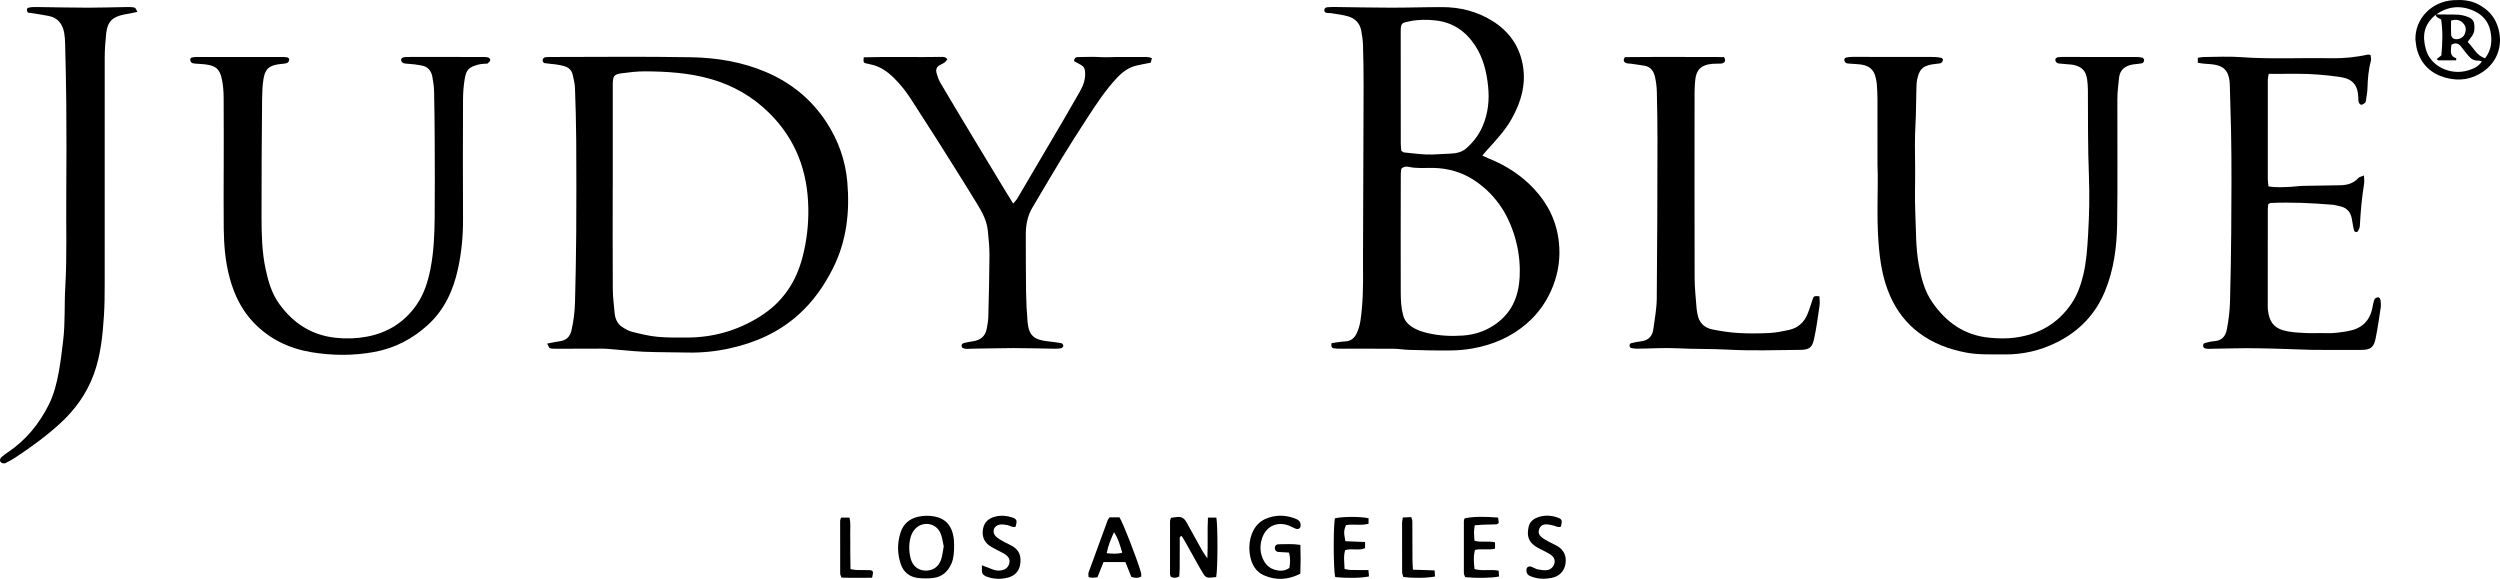
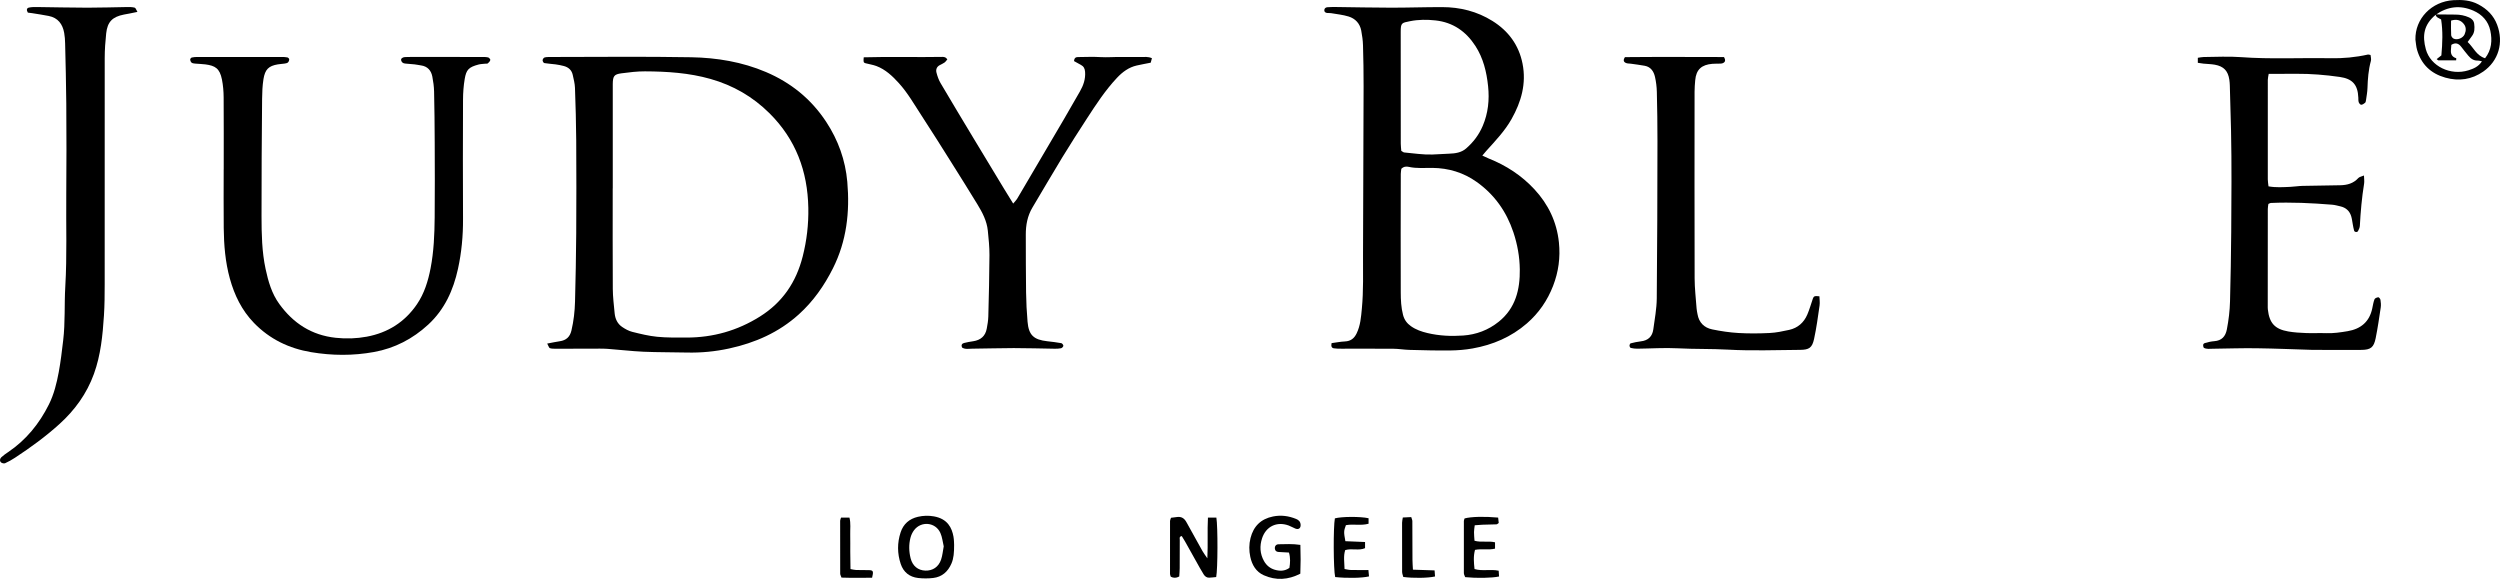
<svg xmlns="http://www.w3.org/2000/svg" id="Layer_1" viewBox="0 0 2637.46 610.72">
  <path d="M1404.77,361.99c5.01-.66,9.56-1.57,14.14-1.78,6.04-.28,9.75-3.19,12.32-8.5,4.01-8.31,4.66-17.22,5.51-26.16,1.79-18.91,1.16-37.87,1.23-56.82,.21-59.27,.47-118.53,.6-177.8,.03-14.31-.2-28.62-.62-42.93-.15-5.28-.88-10.59-1.88-15.78-1.44-7.49-6.25-12.64-13.36-14.82-5.97-1.83-12.32-2.45-18.51-3.52-1.3-.23-2.67-.02-3.99-.17-1.82-.2-3.25-1.13-3.1-3.12,.14-1.9,1.62-2.87,3.42-2.98,2.99-.18,5.99-.25,8.98-.21,19.31,.23,38.61,.68,57.92,.7,17.97,.02,35.95-.62,53.92-.6,19,.01,36.94,4.49,53.15,14.61,16.86,10.52,27.87,25.43,31.76,45.11,4.14,20.96-1.33,40.11-11.56,58.3-7.09,12.6-16.99,22.95-26.58,33.56-1.3,1.43-2.5,2.95-4.29,5.06,2.63,1.2,4.57,2.19,6.59,3,18.52,7.35,34.93,18.04,48.42,32.63,14.55,15.73,23.52,34.21,25.79,55.95,1.66,15.91-.44,31.05-6.11,45.78-5.96,15.47-15.14,28.81-27.7,39.71-16.51,14.33-35.91,22.6-57.22,26.4-7.81,1.39-15.83,2.04-23.76,2.13-14.3,.17-28.62-.25-42.92-.62-5.62-.15-11.23-1.15-16.84-1.2-18.29-.15-36.59-.03-54.88-.05-2.65,0-5.34,0-7.95-.4-2.38-.36-3.16-2.14-2.44-5.49Zm73.6-183.89c-.16,1.53-.56,3.48-.56,5.42-.07,41.65-.2,83.3-.04,124.95,.03,7.93,.38,15.91,2.41,23.74,1.35,5.19,4.12,8.92,8.36,11.92,5.28,3.73,11.22,5.77,17.41,7.23,12.42,2.95,25.09,3.52,37.7,2.62,13.86-.99,26.52-5.74,37.52-14.59,17.77-14.28,22.47-34,22.19-55.22-.17-13.23-2.5-26.36-6.76-39.11-7.3-21.86-19.97-39.75-38.7-53.1-13.92-9.93-29.68-14.67-46.8-14.83-8.29-.08-16.61,.77-24.86-1.09-2.52-.57-5.36-.47-7.88,2.05Zm-.03-18.94c1.35,.76,2.18,1.59,3.07,1.68,9.88,.89,19.8,2.48,29.66,2.17,5.9-.18,11.87-.68,17.83-.89,6.37-.22,12.75-1.11,17.76-5.44,7.63-6.58,13.58-14.44,17.59-23.84,5.76-13.52,7.17-27.61,5.66-41.97-1.57-14.95-5.03-29.47-13.36-42.35-9.93-15.36-23.63-24.95-42.08-26.98-8.96-.98-17.99-.96-26.82,.79-9.01,1.78-9.94,1.75-9.92,11.49,.08,39.26,.02,78.52,.06,117.77,0,2.6,.37,5.2,.55,7.57Z" />
  <path d="M577.3,362.46c5.54-1.04,9.39-1.91,13.28-2.46,6.73-.95,10.7-4.59,12.27-11.26,2.38-10.08,3.54-20.3,3.8-30.59,.6-23.94,1.11-47.89,1.26-71.83,.21-32.65,.2-65.31,0-97.96-.11-18.57-.66-37.14-1.32-55.7-.16-4.59-1.38-9.16-2.37-13.69-1.1-5.04-4.52-8.04-9.39-9.33-2.87-.76-5.8-1.33-8.74-1.73-3.94-.54-7.95-.67-11.86-1.36-.8-.14-1.82-1.98-1.79-3,.04-1.03,1.08-2.61,2.01-2.89,1.86-.56,3.93-.53,5.92-.53,49.65-.01,99.31-.63,148.94,.27,26.96,.49,53.69,4.9,78.77,15.59,26.27,11.2,47.67,28.41,63.55,52.56,12.74,19.38,20.25,40.49,22.26,63.3,2.78,31.62-.65,62.43-15.21,91.35-9.21,18.29-20.67,34.68-35.99,48.5-21.14,19.08-46.06,29.99-73.48,35.95-14.67,3.19-29.53,4.63-44.57,4.27-15.31-.37-30.64-.19-45.93-.86-12.58-.56-25.11-2.14-37.68-3.02-5.64-.39-11.32-.19-16.98-.19-12.33,0-24.66,.06-36.99,.04-2.32,0-4.76,.12-6.91-.56-1.02-.32-1.48-2.41-2.85-4.87Zm69.15-163.8h-.05c0,35.33-.13,70.67,.09,106,.05,8.61,1.13,17.22,1.95,25.81,.56,5.86,2.93,11.07,7.89,14.43,3.25,2.2,6.89,4.25,10.66,5.19,8.67,2.17,17.46,4.33,26.32,5.2,10.24,1.01,20.62,.82,30.94,.83,27.95,.01,53.74-7.27,77.53-22.22,23.86-15,38.2-36.33,45.05-63.34,4.29-16.89,6.27-33.9,5.93-51.33-.74-38.63-13.21-72.16-40.95-99.73-17.68-17.56-38.4-29.46-62.27-36.23-22.61-6.41-45.81-7.89-69.11-8-8.26-.04-16.57,.98-24.79,2.07-7.83,1.04-9.07,2.95-9.19,11.33-.02,1.67,0,3.33,0,5,0,35,0,70,0,105Z" />
-   <path d="M1980.72,174.48c0-28.56,.05-49.56-.03-70.55-.02-5.32-.35-10.65-.74-15.95-.17-2.29-.8-4.55-1.32-6.8-1.92-8.27-7.66-12.13-15.62-13.16-3.95-.51-7.96-.56-11.94-.9-1.3-.11-2.85-.13-3.78-.84-.92-.71-1.53-2.21-1.65-3.42-.07-.67,1.06-1.94,1.82-2.11,2.25-.48,4.59-.74,6.9-.74,28.64-.02,57.28,0,85.92,.09,2.61,0,5.26,.4,7.82,.93,.72,.15,1.78,1.5,1.68,2.15-.18,1.14-.89,2.52-1.81,3.14-1.01,.67-2.52,.63-3.82,.83-2.3,.35-4.64,.53-6.92,.98-9.76,1.93-12.53,6.19-14.6,15.38-.79,3.53-.76,7.28-.89,10.93-.42,11.95-.19,23.88-.91,35.86-.93,15.51-.57,31.17-.41,46.76,.16,15.99-.55,32.02,.19,47.98,.83,17.89,.37,35.88,3.56,53.63,2.55,14.18,5.99,28.08,14.29,40.1,14.67,21.24,33.96,35.05,60.54,37.53,8.99,.84,17.76,1.09,26.73-.1,25.13-3.36,45.27-14.79,59.61-35.88,6.25-9.2,9.93-19.63,12.48-30.32,3.32-13.93,4.24-28.16,5.08-42.48,1.21-20.63,1.67-41.27,.87-61.85-1.18-30.29-.96-60.56-1.08-90.84-.02-3.65-.3-7.33-.8-10.95-1.25-9.1-5.31-13.4-14.44-15.42-1.93-.43-3.95-.47-5.94-.66-2.98-.27-5.98-.44-8.95-.78-2.09-.24-3.82-1.11-4.18-3.5-.29-1.9,1.1-3.14,3.99-3.32,2.32-.15,4.66-.12,6.99-.12,24.33,0,48.65-.02,72.98,.03,2.64,0,5.33,.12,7.89,.69,.83,.18,1.83,1.98,1.79,3-.04,1.03-1.12,2.72-2.01,2.91-3.24,.69-6.61,.73-9.89,1.29-8.01,1.35-13.63,5.47-14.58,14.02-.85,7.58-1.73,15.2-1.76,22.8-.16,43.99,.43,87.99-.25,131.96-.37,23.94-3.49,47.66-12.73,70.21-10.07,24.56-27.21,42.31-50.72,54.09-17.54,8.79-36.18,13.08-55.87,12.83-13.3-.17-26.63,.56-39.82-1.93-18.22-3.44-35.21-9.75-50.15-21.04-13.33-10.07-23.08-22.98-29.89-38.07-8.17-18.11-11.09-37.31-12.57-57.09-2.22-29.64-.07-59.25-1.06-81.28Z" />
+   <path d="M1980.72,174.48Z" />
  <path d="M236.02,178.65c0-25.32,.11-50.64-.08-75.97-.05-6.28-.57-12.65-1.79-18.8-2.35-11.83-7.26-14.58-17.39-15.94-3.62-.49-7.3-.5-10.94-.85-1.28-.12-2.8-.29-3.72-1.03-.86-.69-1.39-2.16-1.45-3.32-.04-.69,.99-1.9,1.73-2.07,1.92-.44,3.94-.57,5.92-.57,29.64-.03,59.27-.03,88.91,0,1.99,0,4.02,.07,5.95,.46,.8,.16,1.96,1.3,1.95,1.98,0,1.15-.53,2.63-1.37,3.36-.89,.78-2.38,.99-3.65,1.19-2.3,.36-4.64,.43-6.94,.81-9.73,1.6-13.56,5.33-15.21,15.65-1.09,6.84-1.37,13.87-1.43,20.82-.33,41.29-.69,82.58-.6,123.88,.04,18.59,.35,37.23,4.29,55.55,2.81,13.09,6.48,25.9,14.46,36.89,14.75,20.33,33.97,32.96,59.61,35.68,11.09,1.18,21.83,.82,32.62-1.18,22.34-4.14,40.22-15.48,53-34.24,7.77-11.41,11.75-24.43,14.37-37.96,3.43-17.72,4.13-35.63,4.31-53.56,.26-26.32,.14-52.64,.04-78.96-.07-17.98-.25-35.96-.66-53.94-.12-5.28-.85-10.59-1.86-15.78-1.25-6.42-5.02-10.76-11.88-11.74-2.29-.33-4.55-.84-6.85-1.1-3.31-.37-6.63-.58-9.94-.87-2.2-.19-3.75-1.27-4.24-3.49-.37-1.7,1.37-3.17,4.02-3.35,1.99-.14,4-.12,5.99-.12,24.94,0,49.88,0,74.83,.02,2.32,0,4.71-.04,6.94,.47,.99,.23,2.48,1.96,2.32,2.69-.3,1.34-1.49,2.64-2.63,3.57-.64,.52-1.92,.26-2.91,.37-2.31,.27-4.7,.29-6.93,.88-10.38,2.78-12.91,5.48-14.56,15.25-1.21,7.16-1.74,14.52-1.77,21.79-.16,41.98-.22,83.96,0,125.94,.09,17.71-1.54,35.25-5.3,52.47-4.91,22.47-14.09,42.97-31.44,58.93-16.3,15-35.25,24.89-57.08,28.88-22.13,4.05-44.39,3.88-66.51,.16-23.24-3.91-43.66-13.71-60.24-30.85-12.82-13.25-20.57-29.21-25.42-46.76-4.81-17.43-6.27-35.3-6.46-53.27-.22-20.66-.05-41.31-.05-61.97h.05Z" />
  <path d="M2318.67,66.29v-5.32c2.26-.31,4.2-.79,6.13-.81,13-.08,26.05-.86,38.98,.1,31.62,2.34,63.24,.59,94.86,1.18,13.31,.25,26.51-.96,39.53-3.9,.59-.13,1.28,.21,2.73,.48,.14,1.95,.9,4.27,.36,6.23-2.58,9.39-3.3,18.95-3.6,28.62-.14,4.29-.96,8.56-1.56,12.83-.14,.97-.34,2.21-.99,2.76-1.16,.98-2.65,1.99-4.06,2.08-.84,.05-2.21-1.49-2.59-2.58-.53-1.51-.4-3.27-.46-4.93-.54-14.07-6.58-19.99-19.6-21.86-15.16-2.18-30.35-3.41-45.66-3.32-9.61,.06-19.22,.07-29.3,.1-.39,2.57-.93,4.45-.93,6.33-.05,34.99-.05,69.99-.01,104.98,0,2.25,.44,4.51,.74,7.34,7.88,1.41,15.47,.85,23.02,.53,4.3-.19,8.57-.91,12.87-1.02,13.31-.32,26.63-.39,39.95-.68,7.19-.15,13.75-1.91,18.87-7.57,1.15-1.27,3.37-1.57,6.01-2.71,.08,3.47,.54,6.09,.14,8.57-2.4,14.78-3.7,29.65-4.49,44.58-.1,1.86-1.04,3.76-1.92,5.47-.77,1.5-3.61,1.23-4.1-.38-.67-2.19-1-4.48-1.44-6.74-.57-2.92-.83-5.93-1.73-8.74-1.76-5.49-5.66-8.9-11.3-10.2-2.91-.67-5.83-1.51-8.78-1.75-21.56-1.74-43.14-2.81-64.78-1.82-.6,.03-1.18,.49-2.45,1.04-.18,1.52-.6,3.42-.6,5.32-.05,33.99-.05,67.99-.06,101.98,0,1.33-.04,2.67,.11,3.99,1.6,14.4,7.32,20.77,21.62,23.24,6.18,1.07,12.52,1.42,18.81,1.67,6.99,.28,14-.16,20.99,.12,7.71,.3,15.27-.84,22.78-2.1,13.79-2.32,22.99-9.87,25.95-24.04,.68-3.25,1.19-6.58,2.38-9.64,.43-1.11,2.57-1.95,4.01-2.1,.69-.07,2.11,1.68,2.28,2.75,.4,2.61,.67,5.37,.28,7.96-1.61,10.83-3.17,21.69-5.34,32.41-1.99,9.81-5.18,12.29-14.99,12.41-14,.17-27.99,.02-41.99,0-3,0-6,.09-9,0-19.94-.59-39.87-1.47-59.81-1.74-15.31-.21-30.63,.32-45.95,.52-3.29,.04-6.66,.65-9.63-1.03-1.05-2.22-1.11-4.29,1.34-5.02,3.17-.95,6.47-1.68,9.76-1.93,7.9-.6,11.84-5,13.27-12.46,1.88-9.81,3.1-19.71,3.34-29.67,.59-24.29,1.12-48.59,1.26-72.88,.21-35.66,.58-71.33-.19-106.98-.34-15.94-.83-31.89-1.29-47.84-.06-1.99-.22-4-.51-5.97-1.37-9.33-5.92-14.18-15.31-15.87-3.91-.7-7.95-.72-11.92-1.12-1.94-.2-3.86-.55-6.03-.87Z" />
  <path d="M29.39,13.31c-1.64-2.67-1.27-4.75,1.02-5.28,2.87-.67,5.94-.63,8.92-.6,17.64,.2,35.29,.66,52.93,.68,13.98,.02,27.96-.49,41.94-.68,2.65-.04,5.39-.03,7.91,.65,1.04,.28,1.59,2.37,2.87,4.47-3.37,.69-5.85,1.22-8.32,1.71-1.95,.38-3.92,.71-5.87,1.09-12.19,2.37-17.47,7.69-18.77,19.89-.91,8.57-1.54,17.21-1.55,25.82-.09,79.63,0,159.26-.03,238.89,0,10.98-.07,21.99-.78,32.94-1.35,20.88-3.35,41.63-10.58,61.6-7.57,20.89-20.12,38.17-36.38,52.89-14.58,13.19-30.45,24.76-46.89,35.53-3.33,2.18-6.82,4.18-10.44,5.79-1.16,.51-3.5-.05-4.42-.99-1.54-1.58-1.06-3.93,.51-5.37,2.19-2.01,4.68-3.73,7.15-5.4,18.94-12.8,32.84-29.93,42.96-50.22,5.38-10.79,8.24-22.47,10.42-34.23,2.05-11.07,3.34-22.29,4.67-33.48,2.24-18.86,1.11-37.89,2.22-56.77,1.89-32.29,.7-64.56,1.02-96.83,.32-31.98,.22-63.97,.02-95.95-.14-21.27-.75-42.54-1.23-63.8-.08-3.65-.33-7.34-.98-10.93-1.67-9.31-6.53-15.96-16.31-17.89-5.85-1.15-11.75-2.01-17.63-2.97-1.58-.26-3.18-.4-4.37-.54Z" />
  <path d="M1014.94,366.63c-1.06-2.44-.26-4.16,2.03-4.76,3.2-.84,6.49-1.39,9.77-1.88,7.78-1.18,12.79-5.38,14.25-13.23,.79-4.23,1.55-8.52,1.66-12.8,.56-21.61,1.11-43.22,1.21-64.84,.04-8.6-.87-17.23-1.73-25.81-1.03-10.18-5.7-19.07-10.91-27.62-9.02-14.77-18.2-29.45-27.42-44.09-10.46-16.61-20.87-33.26-31.61-49.68-7.64-11.68-14.54-23.91-23.99-34.31-6.73-7.41-14.02-14.31-23.6-17.94-3.7-1.4-7.72-1.92-11.56-2.97-2.09-.57-2.3-1.41-1.83-6.24,27.83-.81,55.77,.07,83.69-.44,.93-.02,1.93,.38,2.79,.8,.55,.27,.91,.93,1.73,1.84-.98,1.11-1.83,2.49-3.05,3.36-1.6,1.15-3.5,1.88-5.23,2.85-3.07,1.73-3.97,4.71-3.19,7.72,.99,3.81,2.32,7.69,4.31,11.07,11.47,19.48,23.14,38.84,34.8,58.22,10.63,17.66,21.3,35.29,31.98,52.91,3.09,5.1,6.26,10.16,9.85,15.98,1.7-2.08,3.29-3.59,4.36-5.4,16.39-27.77,32.74-55.56,49.04-83.39,5.72-9.76,11.29-19.6,16.94-29.4,3.72-6.46,6.11-13.22,5.5-20.88-.27-3.33-1.43-5.69-4.38-7.23-2.55-1.34-5.05-2.79-7.26-4.01,.2-3.34,1.85-4.24,4.02-4.26,8-.07,16.02-.44,23.98,.04,7.29,.44,14.52-.27,21.78-.12,6.99,.15,13.99-.05,20.99,0,3.58,.03,7.26-.55,11.4,1.27-.46,1.72-.85,3.15-1.28,4.74-5.04,1.01-9.89,1.87-14.68,2.95-8.45,1.89-15.14,6.89-20.86,12.98-12.36,13.15-22.2,28.23-31.98,43.31-8.67,13.39-17.32,26.8-25.62,40.41-10.73,17.61-21.08,35.45-31.64,53.16-5.28,8.86-7.04,18.54-7,28.68,.07,20.32,0,40.65,.3,60.97,.15,10.28,.66,20.57,1.55,30.82,1.21,14.11,6.43,18.98,20.83,20.59,4.94,.55,9.88,1.14,14.76,2.02,.93,.17,2.24,1.86,2.18,2.79-.06,.95-1.44,2.36-2.46,2.59-2.24,.5-4.62,.52-6.94,.49-14.32-.2-28.63-.67-42.94-.67-14.65,0-29.29,.52-43.94,.63-3.57,.03-7.34,.92-10.59-1.22Z" />
  <path d="M1919.45,312.59c.09,3.15,.64,6.49,.18,9.68-1.71,11.82-3.28,23.69-5.82,35.34-2.02,9.28-5.2,11.42-14.77,11.49-25.33,.18-50.72,1.18-75.96-.24-17.63-.99-35.24-.46-52.84-1.4-14.27-.76-28.63,.27-42.94,.41-2.29,.02-4.62-.29-6.85-.8-.63-.14-1.32-1.53-1.34-2.37-.02-.85,.59-2.33,1.19-2.48,3.53-.89,7.11-1.7,10.72-2.1,7.75-.85,12.18-5.16,13.2-12.68,1.47-10.85,3.53-21.73,3.64-32.62,.56-55.31,.63-110.62,.73-165.93,.03-17.32-.24-34.64-.65-51.95-.13-5.28-.78-10.63-1.94-15.77-1.3-5.74-4.35-10.55-10.77-11.76-4.88-.92-9.82-1.49-14.73-2.2-1.64-.24-3.41-.1-4.91-.68-2.57-.98-3.56-2.85-1.3-6.25,34.68-.35,69.86-.14,104.48-.09,2.09,3.62,1.19,5.5-1.41,6.52-1.19,.47-2.61,.38-3.94,.44-2.33,.1-4.67,0-6.99,.19-10.93,.93-17.04,5.71-18.02,17.39-.34,3.98-.67,7.97-.67,11.95-.04,65.65-.13,131.31,.06,196.96,.03,10.6,1.3,21.2,2.07,31.8,.14,1.98,.62,3.94,.95,5.91,1.5,8.95,7.05,14.42,15.58,16.17,9.08,1.86,18.33,3.25,27.57,3.79,10.96,.64,22.01,.54,32.98,0,6.89-.34,13.78-1.79,20.56-3.28,9.05-1.99,15.49-7.64,19.12-16.07,2.35-5.45,3.93-11.24,5.88-16.86,.94-2.69,1.91-3.07,6.93-2.5Z" />
  <path d="M2548.23,41.85c-.56-22.17,17.1-40.3,40.13-41.67,9-.54,17.78-.03,26.18,4.4,9.3,4.9,16.15,11.71,19.85,21.45,7.21,18.96,1.49,38.28-14.6,49.48-12.08,8.4-25.62,10.45-40.01,6.39-15.37-4.33-25.38-14.01-29.81-29.3-1-3.46-1.18-7.15-1.73-10.74Zm21.57-26.42c-12.84,10.47-14.47,22.26-10.58,36.55,4.89,17.97,26.12,28.12,44.98,22.18,5.33-1.68,10.48-3.75,14.21-9.45-1.95-.38-3.13-.86-4.29-.8-4.46,.23-7.56-2.12-10.19-5.27-2.56-3.04-5-6.19-7.42-9.33-2.85-3.69-6.14-4.65-10.39-2-.14,1.75-.23,3.39-.4,5.02-.48,4.48,.96,7.73,5.58,9.09,.13,.04-.05,1.11-.12,2.26-6.21,0-12.46,.02-18.71-.04-.45,0-.9-.61-1.82-1.28,1.85-1.45,3.52-2.77,4.97-3.91,1.16-13.01,1.67-25.56-.28-37.92-2.47-1.51-5.41-2.07-5.8-5.33,6.94,.07,13.88,.2,20.81,.19,5.06-.01,9.89,.95,14.49,3,2.91,1.3,4.98,3.49,5.38,6.67,.59,4.65,.62,9.29-2.57,13.29-1.39,1.75-2.64,3.61-4.32,5.94,6.24,5.82,9.16,14.32,18.39,17.16,6.88-8.73,7.72-18.83,5.54-29.09-2.12-9.98-8.61-17.09-17.95-21.15-13.88-6.03-27.11-4.41-39.51,4.22Zm16.02,6.29c0,5.58-.19,10.5,.12,15.38,.08,1.31,1.4,3.09,2.62,3.67,3.94,1.86,9.88-.63,11.58-4.59,1.64-3.84,1.8-7.68-1.01-11.07-3.21-3.88-7.28-5.21-13.31-3.38Z" />
  <path d="M1273.74,589.01c.73-15.28-.11-28.86,.62-42.94h8.9c1.6,9.71,1.5,54.27-.2,62.71-2.33,.22-4.87,.57-7.42,.66-2.56,.09-4.43-1.34-5.75-3.4-1.43-2.24-2.77-4.55-4.07-6.87-5.21-9.29-10.38-18.61-15.6-27.9-1.12-1.99-2.36-3.91-3.48-5.75-2.98,.59-2.08,2.63-2.1,3.98-.09,9.99-.02,19.99-.08,29.98-.02,2.93-.31,5.86-.48,8.71-3.28,1.78-6.02,1.71-8.92,.25-.3-1.04-.81-1.97-.81-2.89-.04-18.65-.03-37.31,.02-55.96,0-.92,.55-1.85,1.02-3.35,2.12-.27,4.34-.54,6.56-.83,4.58-.58,7.56,1.52,9.7,5.43,5.59,10.23,11.26,20.41,16.97,30.57,1.23,2.19,2.8,4.18,5.11,7.6Z" />
  <path d="M1006.58,574.72c0,8.25-.39,14.2-2.82,19.82-3.71,8.57-9.97,14.15-19.37,15.23-5.22,.6-10.63,.59-15.85-.01-9.02-1.04-15.4-6.14-18.29-14.8-3.67-11.01-3.75-22.25-.13-33.28,2.91-8.86,9.16-14.37,18.37-16.48,5.59-1.28,11.12-1.44,16.78-.43,14.59,2.61,18.96,12.25,20.61,21.27,.65,3.57,.59,7.27,.69,8.69Zm-10.96,1.64c-1.1-4.59-1.55-9.69-3.53-14.11-5.09-11.37-20.21-12.86-27.76-2.91-1.75,2.31-3.08,5.18-3.8,7.99-1.84,7.18-1.65,14.51,.16,21.66,2.06,8.14,7.82,12.73,15.53,12.99,7.71,.26,13.95-3.78,16.62-11.63,1.47-4.32,1.84-9.02,2.79-13.99Z" />
  <path d="M1371.88,574.85c.36,10.76,.36,20.34-.06,30.38-12.86,6.59-25.69,7.38-38.56,1.64-8.17-3.64-12.42-10.94-14.23-19.43-1.39-6.54-1.41-13.25,.25-19.8,3.16-12.48,10.94-20.16,23.71-22.76,8.46-1.72,16.53-.61,24.4,2.6,2.59,1.05,4.43,2.72,4.73,5.83,.36,3.76-1.94,5.75-5.49,4.35-2.47-.97-4.76-2.42-7.25-3.32-12.34-4.43-23.73,.98-27.87,13.42-2.74,8.24-2.33,16.4,1.98,24.12,2.55,4.57,6.4,7.74,11.37,9.19,5.22,1.52,10.46,1.63,15.45-1.97,.84-5.24,1.2-10.4-.47-16.17-3.71-.2-7.31-.36-10.9-.6-2.21-.15-3.78-1.15-3.98-3.58-.22-2.63,1.24-4.53,4-4.56,7.24-.08,14.52-.61,22.93,.67Z" />
-   <path d="M1164.22,592.94c-2.22,5.55-4.29,10.72-6.43,16.06-1.94,.2-3.56,.48-5.18,.48-1.26,0-2.53-.35-4.22-.61,0-1.91-.43-3.63,.07-5.01,6.66-18.47,13.43-36.89,20.23-55.3,.33-.89,1.12-1.61,1.94-2.75h10.42c3.7,5.81,17.84,41.99,22.53,57.7,.45,1.5,.31,3.17,.43,4.71-3.52,1.98-6.7,1.58-10.45,.39-2-4.94-4.1-10.13-6.34-15.67h-23Zm11.04-31.5c-3.33,7.44-6.26,14.21-7.71,22.2,5.81,.46,10.93,1.08,16.39-.6-2.24-7.41-4.06-14.67-8.68-21.6Z" />
  <path d="M1408.59,608.8c-1.9-7.98-2.04-53.18-.31-61.93,7.11-1.95,26.91-2.07,35.54-.13v5.78c-8.07,2.29-16.15,.02-23.91,1.53-2.3,6.19-2.35,7.28-.56,16.9,6.63,.28,13.46,.57,20.76,.87v6.47c-6.55,2.95-13.75-.07-20.93,2.05-2.04,6.26-.88,12.8-.71,19.95,2.29,.38,4.46,.99,6.65,1.04,5.95,.14,11.9,.05,18.52,.05,.25,2.67,.45,4.74,.64,6.72-7.36,1.76-23.35,2.04-35.69,.68Z" />
-   <path d="M1035.82,596.39c4.56,1.72,7.33,2.65,10,3.8,3.45,1.49,6.99,2.26,10.69,1.53,4.22-.83,7.28-3.14,8.29-7.57,.95-4.18-1.09-7.11-4.3-9.28-2.18-1.48-4.66-2.53-6.98-3.8-3.2-1.75-6.58-3.26-9.55-5.34-6.03-4.24-8.18-10.34-6.96-17.48,1.26-7.36,5.88-11.48,13.11-13.28,6.06-1.5,11.88-.95,17.65,.91,4.99,1.6,5.62,3.54,3.54,9.89-3.2,1.03-5.68-1.28-8.52-1.8-2.86-.52-6.01-1.07-8.73-.41-6.05,1.48-7.84,8.09-3.41,12.4,2.32,2.26,5.37,3.83,8.23,5.47,3.16,1.82,6.6,3.16,9.71,5.06,7.22,4.39,8.9,11.23,7.66,19.02-1.17,7.34-5.81,11.94-12.75,13.79-7.52,2-15.18,1.8-22.55-.94-1.74-.65-3.82-1.9-4.53-3.43-.84-1.84-.38-4.28-.58-8.52Z" />
-   <path d="M1646.69,555.59c-2.79,1.27-5.08-.48-7.6-1.13-2.84-.74-5.84-1.35-8.74-1.24-3.17,.11-5.55,2.04-6.63,5.23-1.11,3.27-.02,6.05,2.4,8.07,2.27,1.9,4.93,3.38,7.53,4.82,3.2,1.78,6.65,3.11,9.76,5.03,6.64,4.1,9.26,10.28,8.23,17.93-1.04,7.73-6.19,13.52-13.92,15.19-7.95,1.72-15.89,1.51-23.52-1.8-2.34-1.02-3.61-2.7-3.83-5.33-.31-3.78,1.9-5.67,5.53-4.36,2.19,.79,4.2,2.24,6.43,2.69,3.2,.64,6.59,1.15,9.79,.78,4.19-.48,7.34-4.09,7.93-7.94,.58-3.79-1.36-6.46-4.22-8.44-2.17-1.51-4.62-2.62-6.96-3.88-2.93-1.57-6.02-2.9-8.8-4.71-7.99-5.23-9.41-11.85-7.32-20.97,1.11-4.83,4.71-7.95,9.35-9.67,7.2-2.66,14.41-2.32,21.52,.28,4.34,1.59,4.78,3.15,3.08,9.45Z" />
  <path d="M1555.82,554.15c-.3,2.7-.75,4.96-.76,7.22-.02,2.93,.31,5.86,.52,9.11,7.19,2.02,14.28-.06,21.65,1.64v6.69c-7.05,1.69-14.15-.12-21.12,1.3-1.85,6.79-1.25,13.31-.51,20.21,8.32,2.48,16.74-.06,25.48,1.77,.13,2.09,.27,4.15,.39,6.1-7.61,1.64-23.76,1.91-35.74,.68-.44-1.3-1.37-2.8-1.38-4.3-.09-18.32-.05-36.64,.01-54.97,0-.93,.52-1.85,.77-2.67,6.86-1.86,20.97-2.23,35.39-.88,.21,1.92,.43,3.98,.62,5.7-1.17,.76-1.7,1.4-2.25,1.42-4.98,.19-9.97,.23-14.96,.4-2.59,.09-5.18,.36-8.12,.58Z" />
  <path d="M1490.62,600.99c7.79,.26,14.98,.51,22.85,.77,.17,2.36,.33,4.42,.47,6.4-7.48,1.72-23.03,1.93-33.5,.51-.4-1.68-1.22-3.53-1.23-5.39-.1-17.27-.08-34.54-.04-51.8,0-1.62,.44-3.23,.77-5.52,3.02-.15,5.86-.29,8.9-.44,.5,1.78,1.15,3.01,1.16,4.24,.09,13.61,.06,27.23,.13,40.85,.02,3.23,.29,6.46,.49,10.38Z" />
  <path d="M920.05,609.5c-11,.04-21.55,.24-32.28-.14-.61-1.77-1.38-2.97-1.38-4.17-.08-18.6-.08-37.2-.04-55.8,0-.92,.51-1.85,.94-3.32h8.88c1.55,6.12,.66,12.09,.81,17.96,.15,5.98,0,11.96,.04,17.94,.04,5.94,.15,11.87,.24,18.4,2.34,.4,4.17,.92,6.01,.98,4.65,.15,9.3-.04,13.95,.16,4.02,.17,4.47,1.33,2.83,7.99Z" />
</svg>